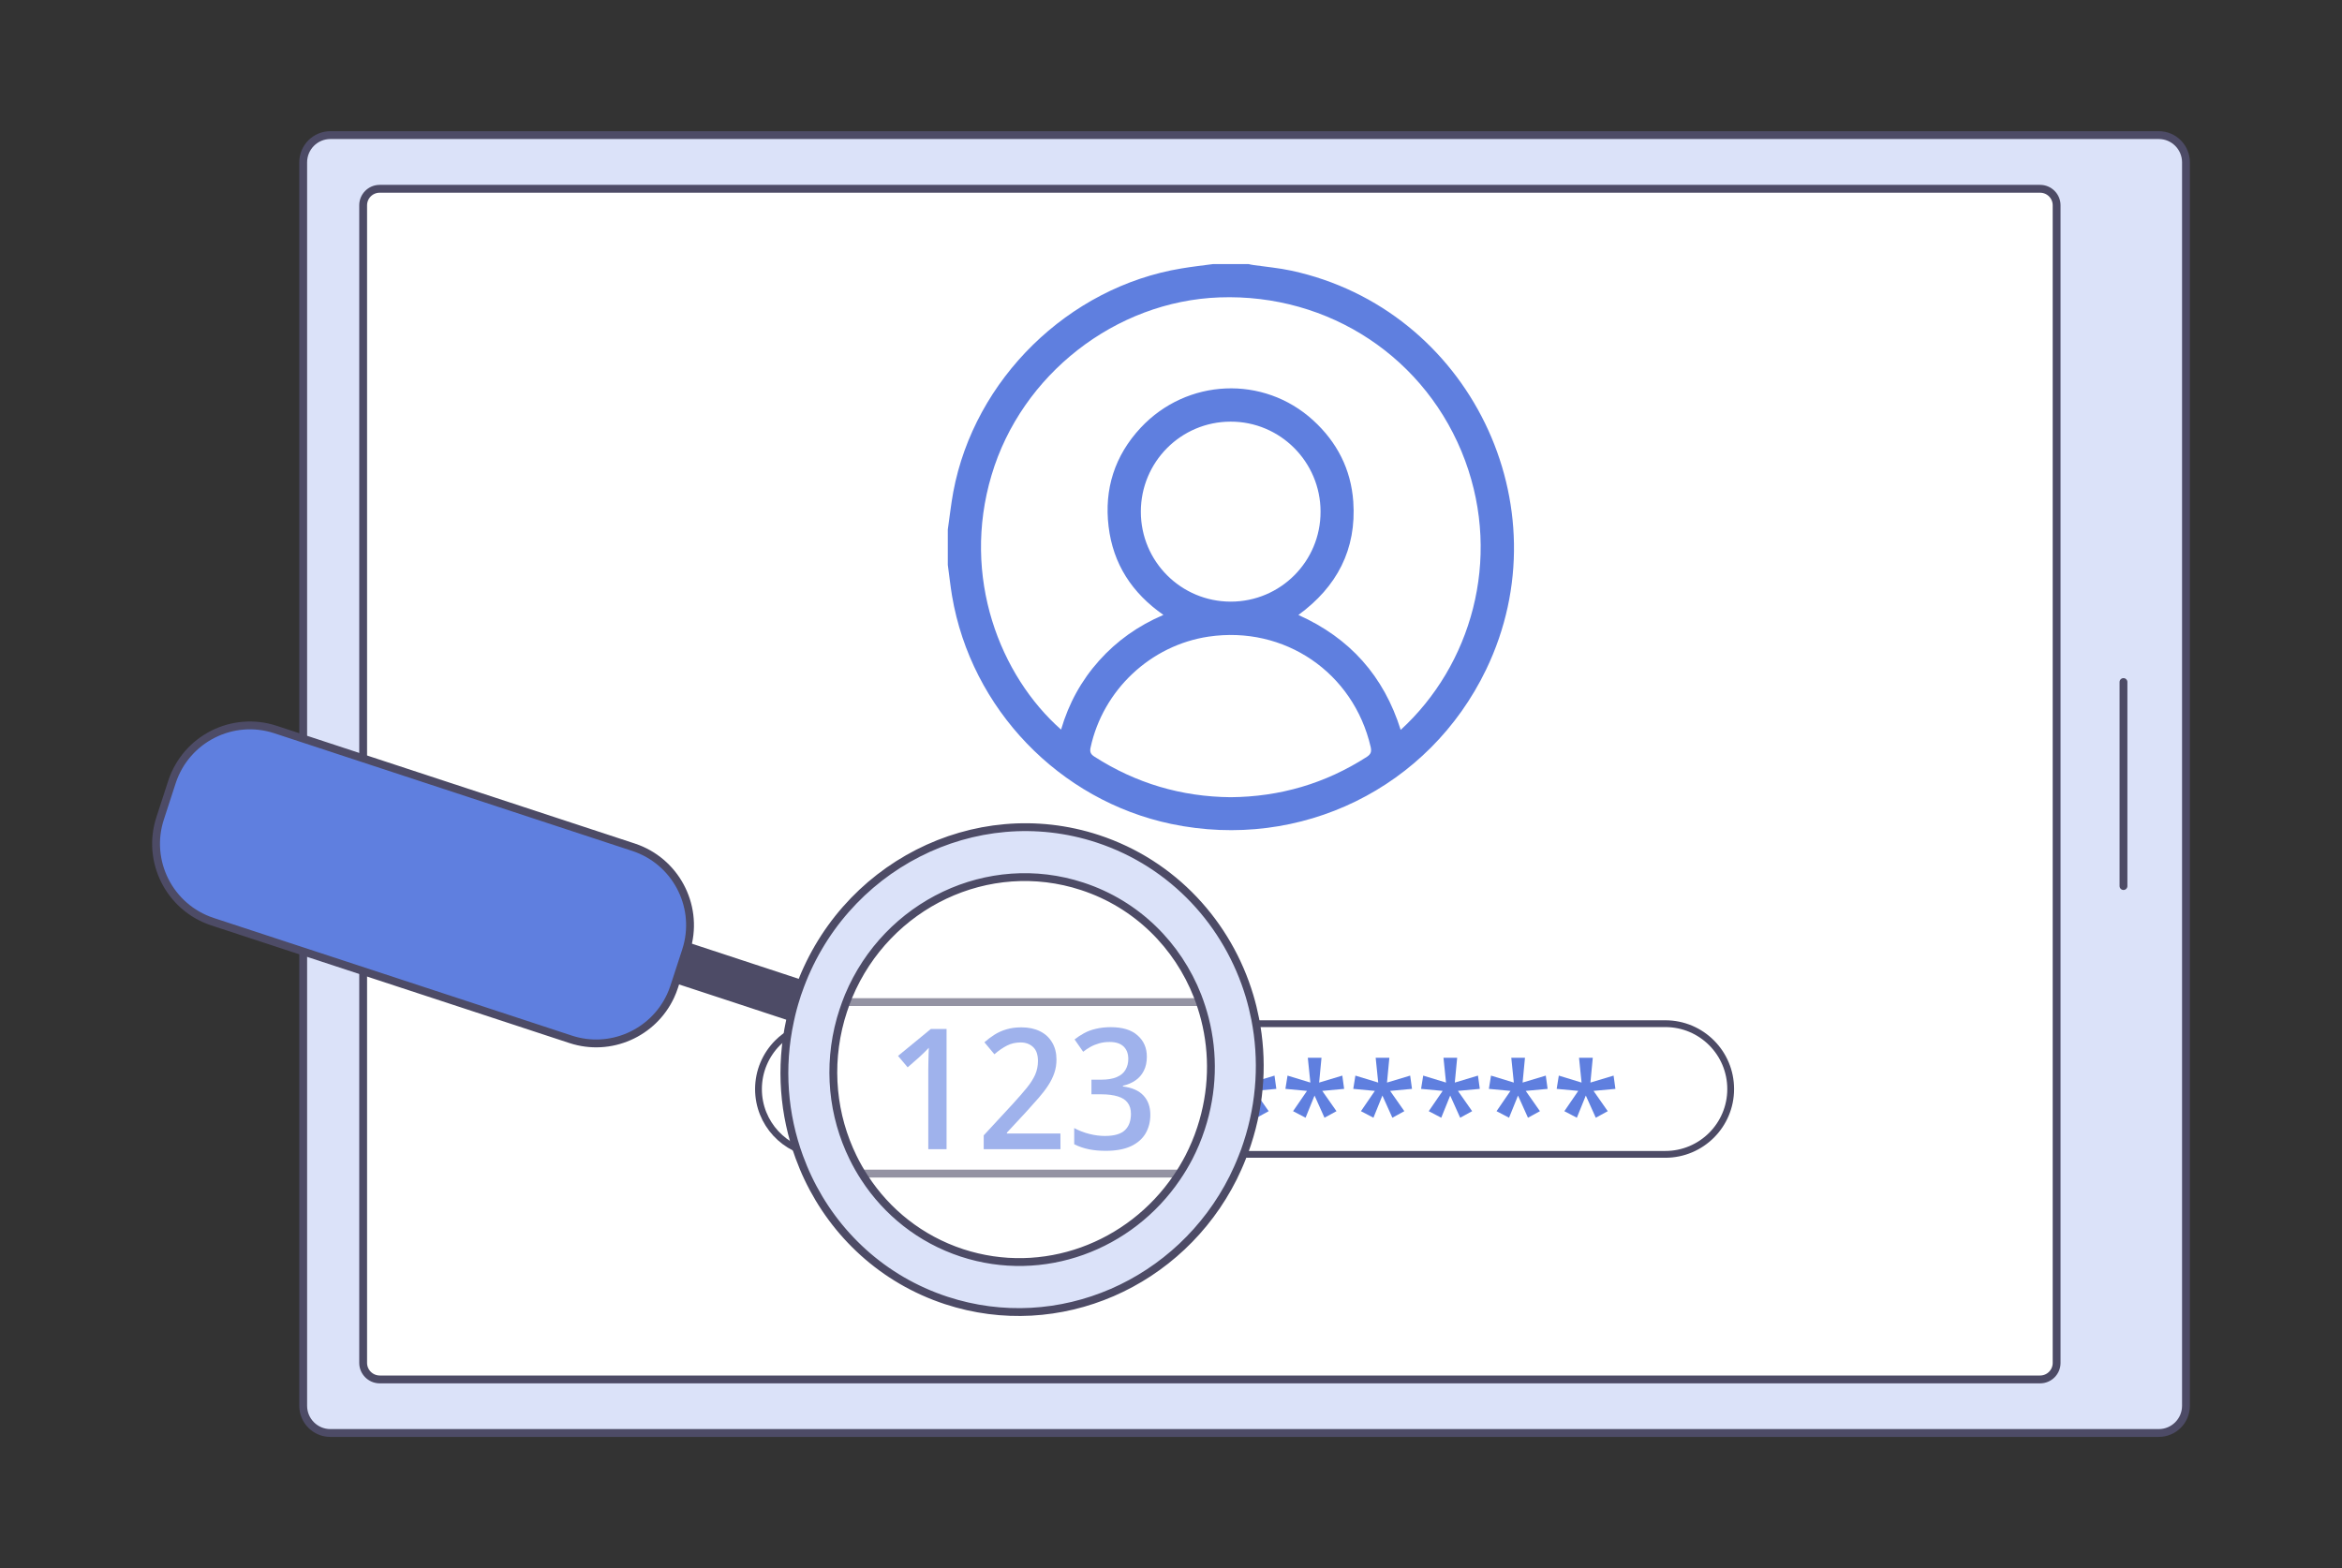
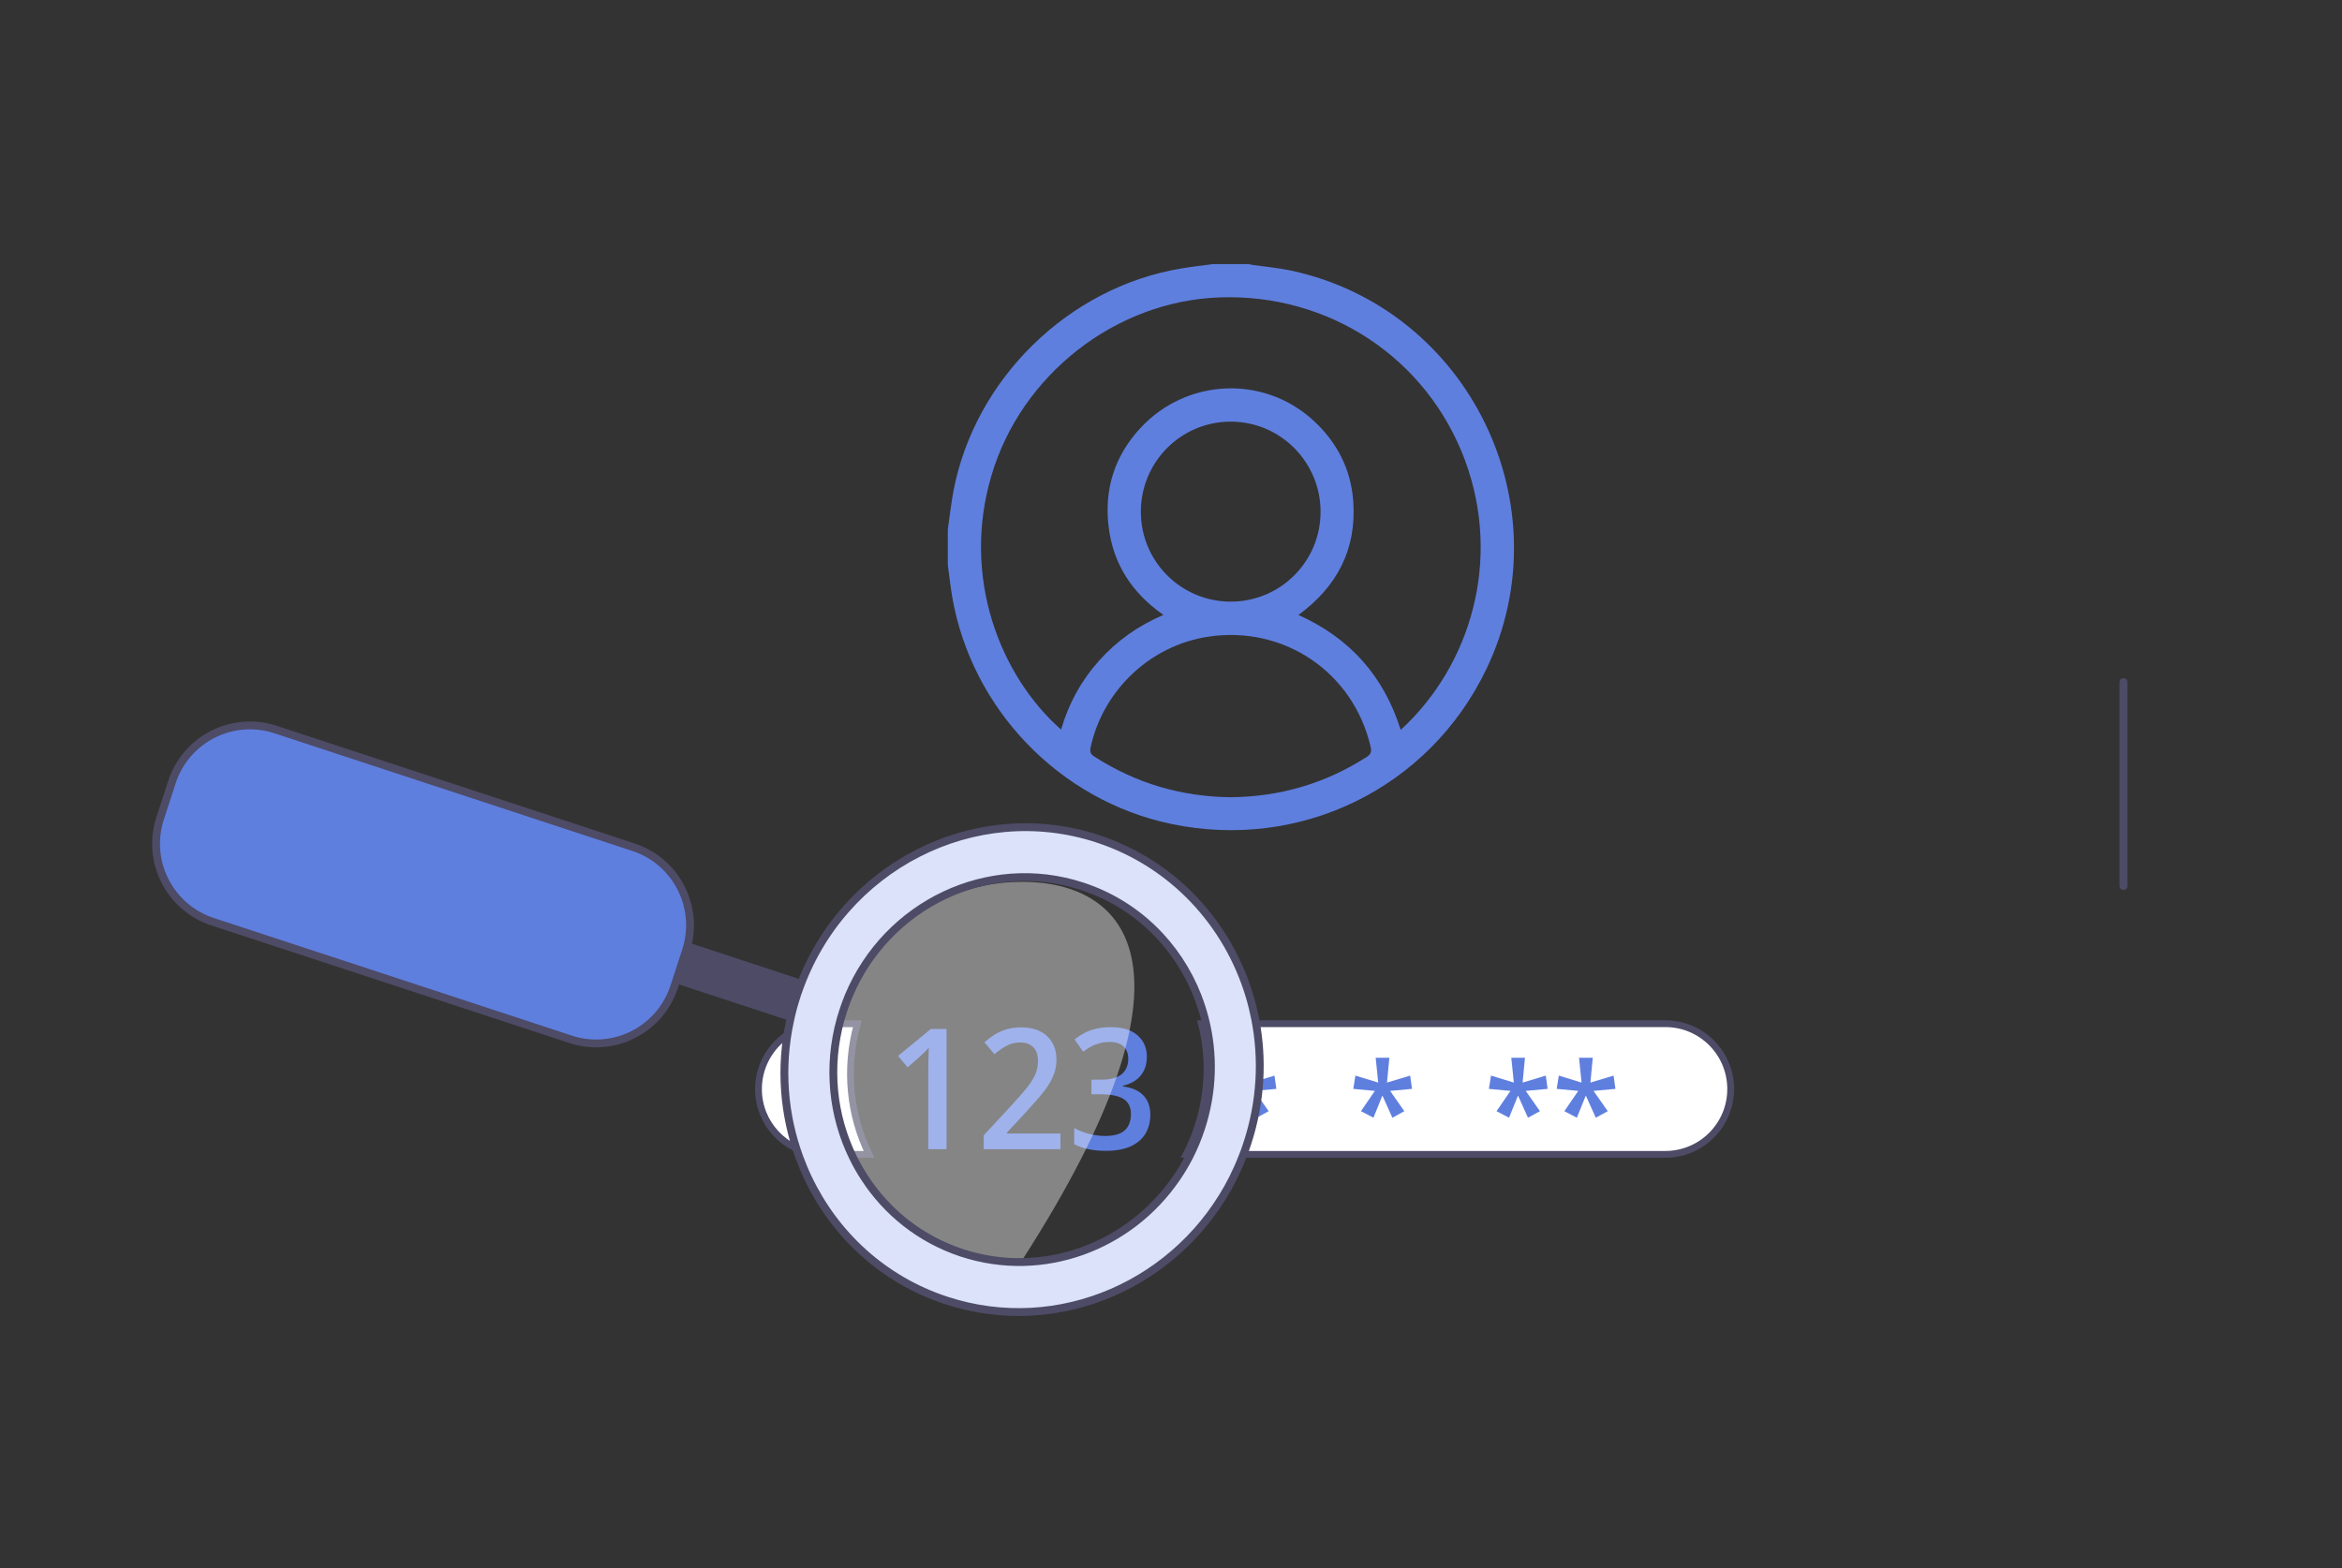
<svg xmlns="http://www.w3.org/2000/svg" width="448" height="300" viewBox="0 0 448 300" fill="none">
  <rect x="0" y="0" width="448" height="300" fill="#333333" stroke="none" />
-   <path d="M57.997 268.95V31.061C57.997 28.172 60.332 25.846 63.208 25.846H412.943C415.831 25.846 418.154 28.183 418.154 31.061V268.939C418.154 271.828 415.819 274.153 412.943 274.153H63.208C60.343 274.165 57.997 271.828 57.997 268.95Z" fill="#DBE2F9" stroke="#4D4B66" stroke-width="1.5" stroke-miterlimit="10" stroke-linecap="round" stroke-linejoin="round" />
-   <path d="M69.467 260.734V39.278C69.467 37.54 70.877 36.117 72.625 36.117H390.251C391.988 36.117 393.409 37.528 393.409 39.278V260.745C393.409 262.483 391.999 263.905 390.251 263.905H72.625C70.877 263.894 69.467 262.472 69.467 260.734Z" fill="white" stroke="#4D4B66" stroke-width="1.5" stroke-miterlimit="10" stroke-linecap="round" stroke-linejoin="round" />
  <path d="M406.199 130.485V169.515" stroke="#4D4B66" stroke-width="1.5" stroke-miterlimit="10" stroke-linecap="round" stroke-linejoin="round" />
  <path d="M247.036 51.783C244.634 51.264 242.164 51.05 239.739 50.7C239.435 50.666 239.13 50.587 238.826 50.519H232.07C230.051 50.79 228.021 51.016 226.013 51.354C204.392 54.91 186.392 72.539 182.354 94.108C181.914 96.49 181.655 98.916 181.305 101.309V108.07C181.576 110.045 181.79 112.043 182.117 114.007C185.783 135.621 202.644 153.138 224.039 157.63C248.785 162.81 273.349 150.779 284.278 128.104C299.369 96.783 281.019 59.131 247.036 51.783ZM261.462 144.797C253.51 149.91 244.826 152.438 235.408 152.517C225.968 152.426 217.284 149.853 209.344 144.752C208.633 144.3 208.441 143.849 208.61 143.036C210.99 132.009 220.092 123.442 231.201 121.794C245.694 119.65 258.901 128.657 262.195 142.901C262.386 143.77 262.262 144.278 261.462 144.797ZM218.231 97.912C218.22 88.397 225.889 80.677 235.397 80.666C244.882 80.643 252.597 88.363 252.608 97.878C252.631 107.393 244.961 115.09 235.442 115.101C225.934 115.101 218.242 107.438 218.231 97.912ZM267.936 139.639C264.721 129.379 258.236 122.065 248.367 117.652C255.755 112.268 259.51 105.101 258.868 95.948C258.428 89.774 255.755 84.571 251.187 80.406C241.702 71.738 227.04 72.359 218.186 81.851C213.246 87.156 211.193 93.544 212.062 100.733C212.919 107.889 216.539 113.454 222.551 117.641C217.724 119.706 213.652 122.585 210.257 126.377C206.84 130.203 204.437 134.571 202.971 139.582C191.321 129.3 183.854 110.417 189.674 90.903C195.381 71.682 213.37 57.607 233.277 56.896C254.288 56.14 273.011 68.533 280.263 88.126C287.278 107.133 281.38 127.325 267.936 139.639Z" fill="#5F7FDF" />
  <path d="M166.237 220.846H157.575C157.237 220.846 156.898 220.835 156.56 220.813C150.143 220.293 145.09 214.921 145.09 208.363C145.09 204.921 146.488 201.783 148.744 199.515C150.391 197.867 152.511 196.67 154.857 196.151C155.725 195.959 156.639 195.858 157.564 195.858H164.004C161.59 204.515 162.583 213.363 166.237 220.846Z" fill="white" stroke="#4D4B66" stroke-width="1.3" stroke-miterlimit="10" />
  <path d="M331.061 208.352C331.061 211.795 329.663 214.921 327.407 217.178C325.151 219.436 322.016 220.846 318.565 220.846H226.904C227.761 219.176 228.506 217.427 229.103 215.587C231.291 208.939 231.415 202.122 229.814 195.846H318.565C325.478 195.846 331.061 201.445 331.061 208.352Z" fill="white" stroke="#4D4B66" stroke-width="1.3" stroke-miterlimit="10" />
  <path d="M239.818 202.37L239.367 207.111L243.799 205.779L244.149 208.318L239.965 208.702L242.683 212.585L240.393 213.837L238.487 209.594L236.773 213.837L234.382 212.585L237.043 208.702L232.916 208.318L233.322 205.779L237.675 207.111L237.19 202.37H239.818Z" fill="#5F7FDF" />
-   <path d="M252.788 202.37L252.337 207.111L256.77 205.779L257.119 208.318L252.935 208.702L255.653 212.585L253.363 213.837L251.457 209.594L249.743 213.837L247.352 212.585L250.014 208.702L245.886 208.318L246.292 205.779L250.657 207.111L250.172 202.37H252.788Z" fill="#5F7FDF" />
  <path d="M265.77 202.37L265.319 207.111L269.751 205.779L270.101 208.318L265.917 208.702L268.635 212.585L266.345 213.837L264.439 209.594L262.725 213.837L260.334 212.585L262.995 208.702L258.867 208.318L259.273 205.779L263.638 207.111L263.153 202.37H265.77Z" fill="#5F7FDF" />
-   <path d="M278.74 202.37L278.289 207.111L282.721 205.779L283.071 208.318L278.887 208.702L281.605 212.585L279.315 213.837L277.409 209.594L275.695 213.837L273.304 212.585L275.966 208.702L271.838 208.318L272.244 205.779L276.608 207.111L276.123 202.37H278.74Z" fill="#5F7FDF" />
  <path d="M291.711 202.37L291.259 207.111L295.692 205.779L296.042 208.318L291.857 208.702L294.575 212.585L292.286 213.837L290.38 209.594L288.665 213.837L286.274 212.585L288.936 208.702L284.808 208.318L285.214 205.779L289.579 207.111L289.094 202.37H291.711Z" fill="#5F7FDF" />
  <path d="M304.681 202.37L304.23 207.111L308.662 205.779L309.012 208.318L304.827 208.702L307.546 212.585L305.256 213.837L303.35 209.594L301.636 213.837L299.245 212.585L301.906 208.702L297.778 208.318L298.184 205.779L302.538 207.111L302.053 202.37H304.681Z" fill="#5F7FDF" />
-   <path d="M237.483 218.363C237.213 219.21 236.919 220.034 236.57 220.858C236.074 222.122 235.521 223.352 234.934 224.526H158.128C157.564 223.318 157.045 222.077 156.571 220.813C153.752 213.172 153.041 204.628 154.879 196.151C155.184 194.718 155.567 193.273 156.03 191.84L154.846 195.429L143.522 191.716H237.878C238.295 193.081 238.622 194.47 238.893 195.869C240.326 203.081 239.953 210.813 237.483 218.363Z" fill="white" stroke="#4D4B66" stroke-width="1.5" stroke-miterlimit="10" />
  <path d="M181.057 219.853H177.572V204.582C177.572 204.04 177.583 203.555 177.595 203.081C177.606 202.618 177.617 202.167 177.628 201.727C177.64 201.287 177.651 200.869 177.674 200.451C177.414 200.733 177.143 201.004 176.873 201.275C176.591 201.546 176.286 201.84 175.937 202.167L173.625 204.198L171.786 202.009L178.068 196.851H181.068V219.853H181.057Z" fill="#5F7FDF" />
  <path d="M202.858 219.853H188.174V217.212L193.745 211.185C194.828 210 195.708 208.984 196.418 208.115C197.129 207.246 197.659 206.399 198.02 205.598C198.37 204.797 198.55 203.916 198.55 202.98C198.55 201.794 198.246 200.903 197.637 200.327C197.016 199.74 196.227 199.436 195.234 199.436C194.276 199.436 193.396 199.639 192.629 200.034C191.851 200.429 191.05 200.982 190.215 201.693L188.309 199.402C188.918 198.86 189.55 198.386 190.227 197.957C190.903 197.528 191.659 197.178 192.516 196.93C193.373 196.67 194.321 196.546 195.403 196.546C196.779 196.546 197.964 196.806 198.956 197.302C199.96 197.799 200.727 198.521 201.268 199.447C201.821 200.372 202.092 201.456 202.092 202.697C202.092 203.623 201.956 204.481 201.685 205.271C201.415 206.061 201.031 206.851 200.524 207.63C200.028 208.408 199.419 209.187 198.719 210C198.02 210.801 197.253 211.67 196.407 212.596L192.606 216.693V216.851H202.847L202.858 219.853Z" fill="#5F7FDF" />
  <path d="M219.381 202.156C219.381 203.183 219.19 204.086 218.806 204.842C218.423 205.609 217.893 206.219 217.205 206.693C216.528 207.167 215.727 207.505 214.802 207.72V207.855C216.539 208.07 217.848 208.645 218.727 209.582C219.607 210.519 220.047 211.749 220.047 213.273C220.047 214.605 219.742 215.79 219.145 216.828C218.536 217.867 217.611 218.679 216.359 219.277C215.096 219.864 213.494 220.169 211.543 220.169C210.359 220.169 209.287 220.079 208.306 219.876C207.336 219.684 206.389 219.368 205.486 218.905V215.812C206.389 216.309 207.359 216.681 208.396 216.941C209.434 217.201 210.415 217.325 211.351 217.325C213.156 217.325 214.43 216.952 215.197 216.207C215.964 215.474 216.336 214.424 216.336 213.092C216.336 212.235 216.133 211.535 215.716 210.982C215.31 210.429 214.69 210.022 213.844 209.763C212.998 209.503 211.949 209.356 210.652 209.356H208.78V206.557H210.674C211.881 206.557 212.862 206.388 213.629 206.061C214.396 205.733 214.949 205.271 215.299 204.661C215.648 204.052 215.829 203.375 215.829 202.596C215.829 201.569 215.524 200.767 214.915 200.192C214.306 199.627 213.426 199.345 212.287 199.345C211.554 199.345 210.889 199.424 210.268 199.605C209.648 199.785 209.095 200 208.599 200.282C208.092 200.564 207.629 200.88 207.201 201.219L205.554 198.86C206.095 198.431 206.693 198.036 207.37 197.663C208.047 197.291 208.813 197.009 209.671 196.817C210.528 196.614 211.464 196.512 212.468 196.512C214.723 196.512 216.427 197.031 217.588 198.07C218.795 199.119 219.381 200.485 219.381 202.156Z" fill="#5F7FDF" />
-   <path opacity="0.4" d="M195.516 241.095C215.49 241.095 231.686 224.887 231.686 204.898C231.686 184.91 215.49 168.702 195.516 168.702C175.542 168.702 159.346 184.91 159.346 204.898C159.346 224.887 175.542 241.095 195.516 241.095Z" fill="white" />
+   <path opacity="0.4" d="M195.516 241.095C231.686 184.91 215.49 168.702 195.516 168.702C175.542 168.702 159.346 184.91 159.346 204.898C159.346 224.887 175.542 241.095 195.516 241.095Z" fill="white" />
  <path opacity="0.5" d="M232.487 194.955C232.104 193.476 231.63 192.009 231.055 190.553C230.626 189.447 230.13 188.352 229.577 187.257C220.036 168.375 197.005 160.801 178.136 170.35C169.395 174.786 163.068 182.099 159.763 190.564C159.199 191.998 158.725 193.465 158.342 194.966C156.109 203.521 156.842 212.889 161.049 221.433C161.105 221.569 161.173 221.704 161.241 221.84C161.85 223.047 162.515 224.21 163.237 225.327C173.715 241.625 195.031 247.698 212.693 238.758C218.987 235.576 224.028 230.88 227.592 225.327C228.393 224.063 229.137 222.777 229.791 221.433C233.728 213.341 234.822 203.962 232.487 194.955ZM229.667 215.858C229.036 217.81 228.246 219.661 227.344 221.422C226.656 222.777 225.867 224.086 225.032 225.316C216.077 238.488 199.497 244.774 183.956 239.695C175.993 237.077 169.587 231.885 165.323 225.316C164.511 224.075 163.767 222.765 163.113 221.422C159.233 213.499 158.184 204.131 160.756 194.955C160.902 194.424 161.071 193.905 161.241 193.375C161.556 192.415 161.906 191.479 162.278 190.553C169.621 173.002 189.008 163.668 206.975 169.56C217.453 172.991 225.246 180.892 229.025 190.553C229.577 191.986 230.051 193.454 230.434 194.955C232.104 201.603 231.979 208.826 229.667 215.858Z" fill="white" />
  <path d="M153.109 188.16L152.601 189.729C152.59 189.74 152.59 189.74 152.59 189.752C152.567 189.808 152.556 189.853 152.534 189.91L152.331 190.564C152.331 190.575 152.319 190.587 152.319 190.598C152.308 190.632 152.286 190.677 152.286 190.711L151.034 194.503L139.045 190.553L129.424 187.393L120.052 184.311L122.127 177.968L131.454 181.038L153.109 188.16Z" fill="#4D4B66" stroke="#4D4B66" stroke-width="1.5" stroke-miterlimit="10" />
  <path d="M240.111 194.966C239.818 193.476 239.457 192.009 239.028 190.564C234.901 176.783 224.49 165.248 209.998 160.474C186.471 152.742 160.925 165.801 152.669 189.729C152.658 189.74 152.658 189.74 152.658 189.751C152.635 189.808 152.624 189.853 152.601 189.909C152.556 190.022 152.522 190.146 152.477 190.271L152.409 190.474C152.398 190.496 152.398 190.53 152.387 190.564C152.387 190.575 152.376 190.587 152.376 190.598C152.364 190.632 152.342 190.677 152.342 190.711C151.845 192.235 151.439 193.758 151.124 195.282C149.172 204.255 149.928 213.284 152.906 221.388C153.402 222.72 153.943 224.052 154.552 225.327C159.673 236.128 168.91 244.819 181 248.792C202.588 255.88 225.787 245.496 235.893 225.327C236.513 224.063 237.1 222.776 237.619 221.433C237.98 220.575 238.284 219.706 238.577 218.803C241.216 210.801 241.611 202.618 240.111 194.966ZM225.088 225.316C216.133 238.487 199.554 244.774 184.012 239.695C176.049 237.077 169.643 231.885 165.38 225.316C164.568 224.074 163.823 222.765 163.169 221.422C159.289 213.499 158.24 204.131 160.812 194.955C160.959 194.424 161.128 193.905 161.297 193.374C161.613 192.404 161.962 191.467 162.335 190.553C169.677 173.002 189.065 163.668 207.031 169.571C217.509 173.002 225.302 180.903 229.081 190.553C229.633 191.986 230.107 193.454 230.491 194.955C232.182 201.591 232.058 208.815 229.746 215.858C229.115 217.81 228.325 219.661 227.423 221.422C226.712 222.776 225.934 224.086 225.088 225.316Z" fill="#DBE2F9" stroke="#4D4B66" stroke-width="1.5" stroke-miterlimit="10" />
  <path d="M131.465 181.038C131.386 181.332 131.307 181.625 131.206 181.907L129.424 187.381L128.95 188.826C128.758 189.424 128.522 189.989 128.273 190.542C124.969 197.664 116.781 201.343 109.156 198.837L90.998 192.867L40.651 176.332C32.417 173.623 27.928 164.752 30.647 156.512L32.902 149.582C35.609 141.354 44.474 136.862 52.707 139.571L121.224 162.099C129.153 164.729 133.597 173.07 131.465 181.038Z" fill="#5F7FDF" stroke="#4D4B66" stroke-width="1.5" stroke-miterlimit="10" />
</svg>